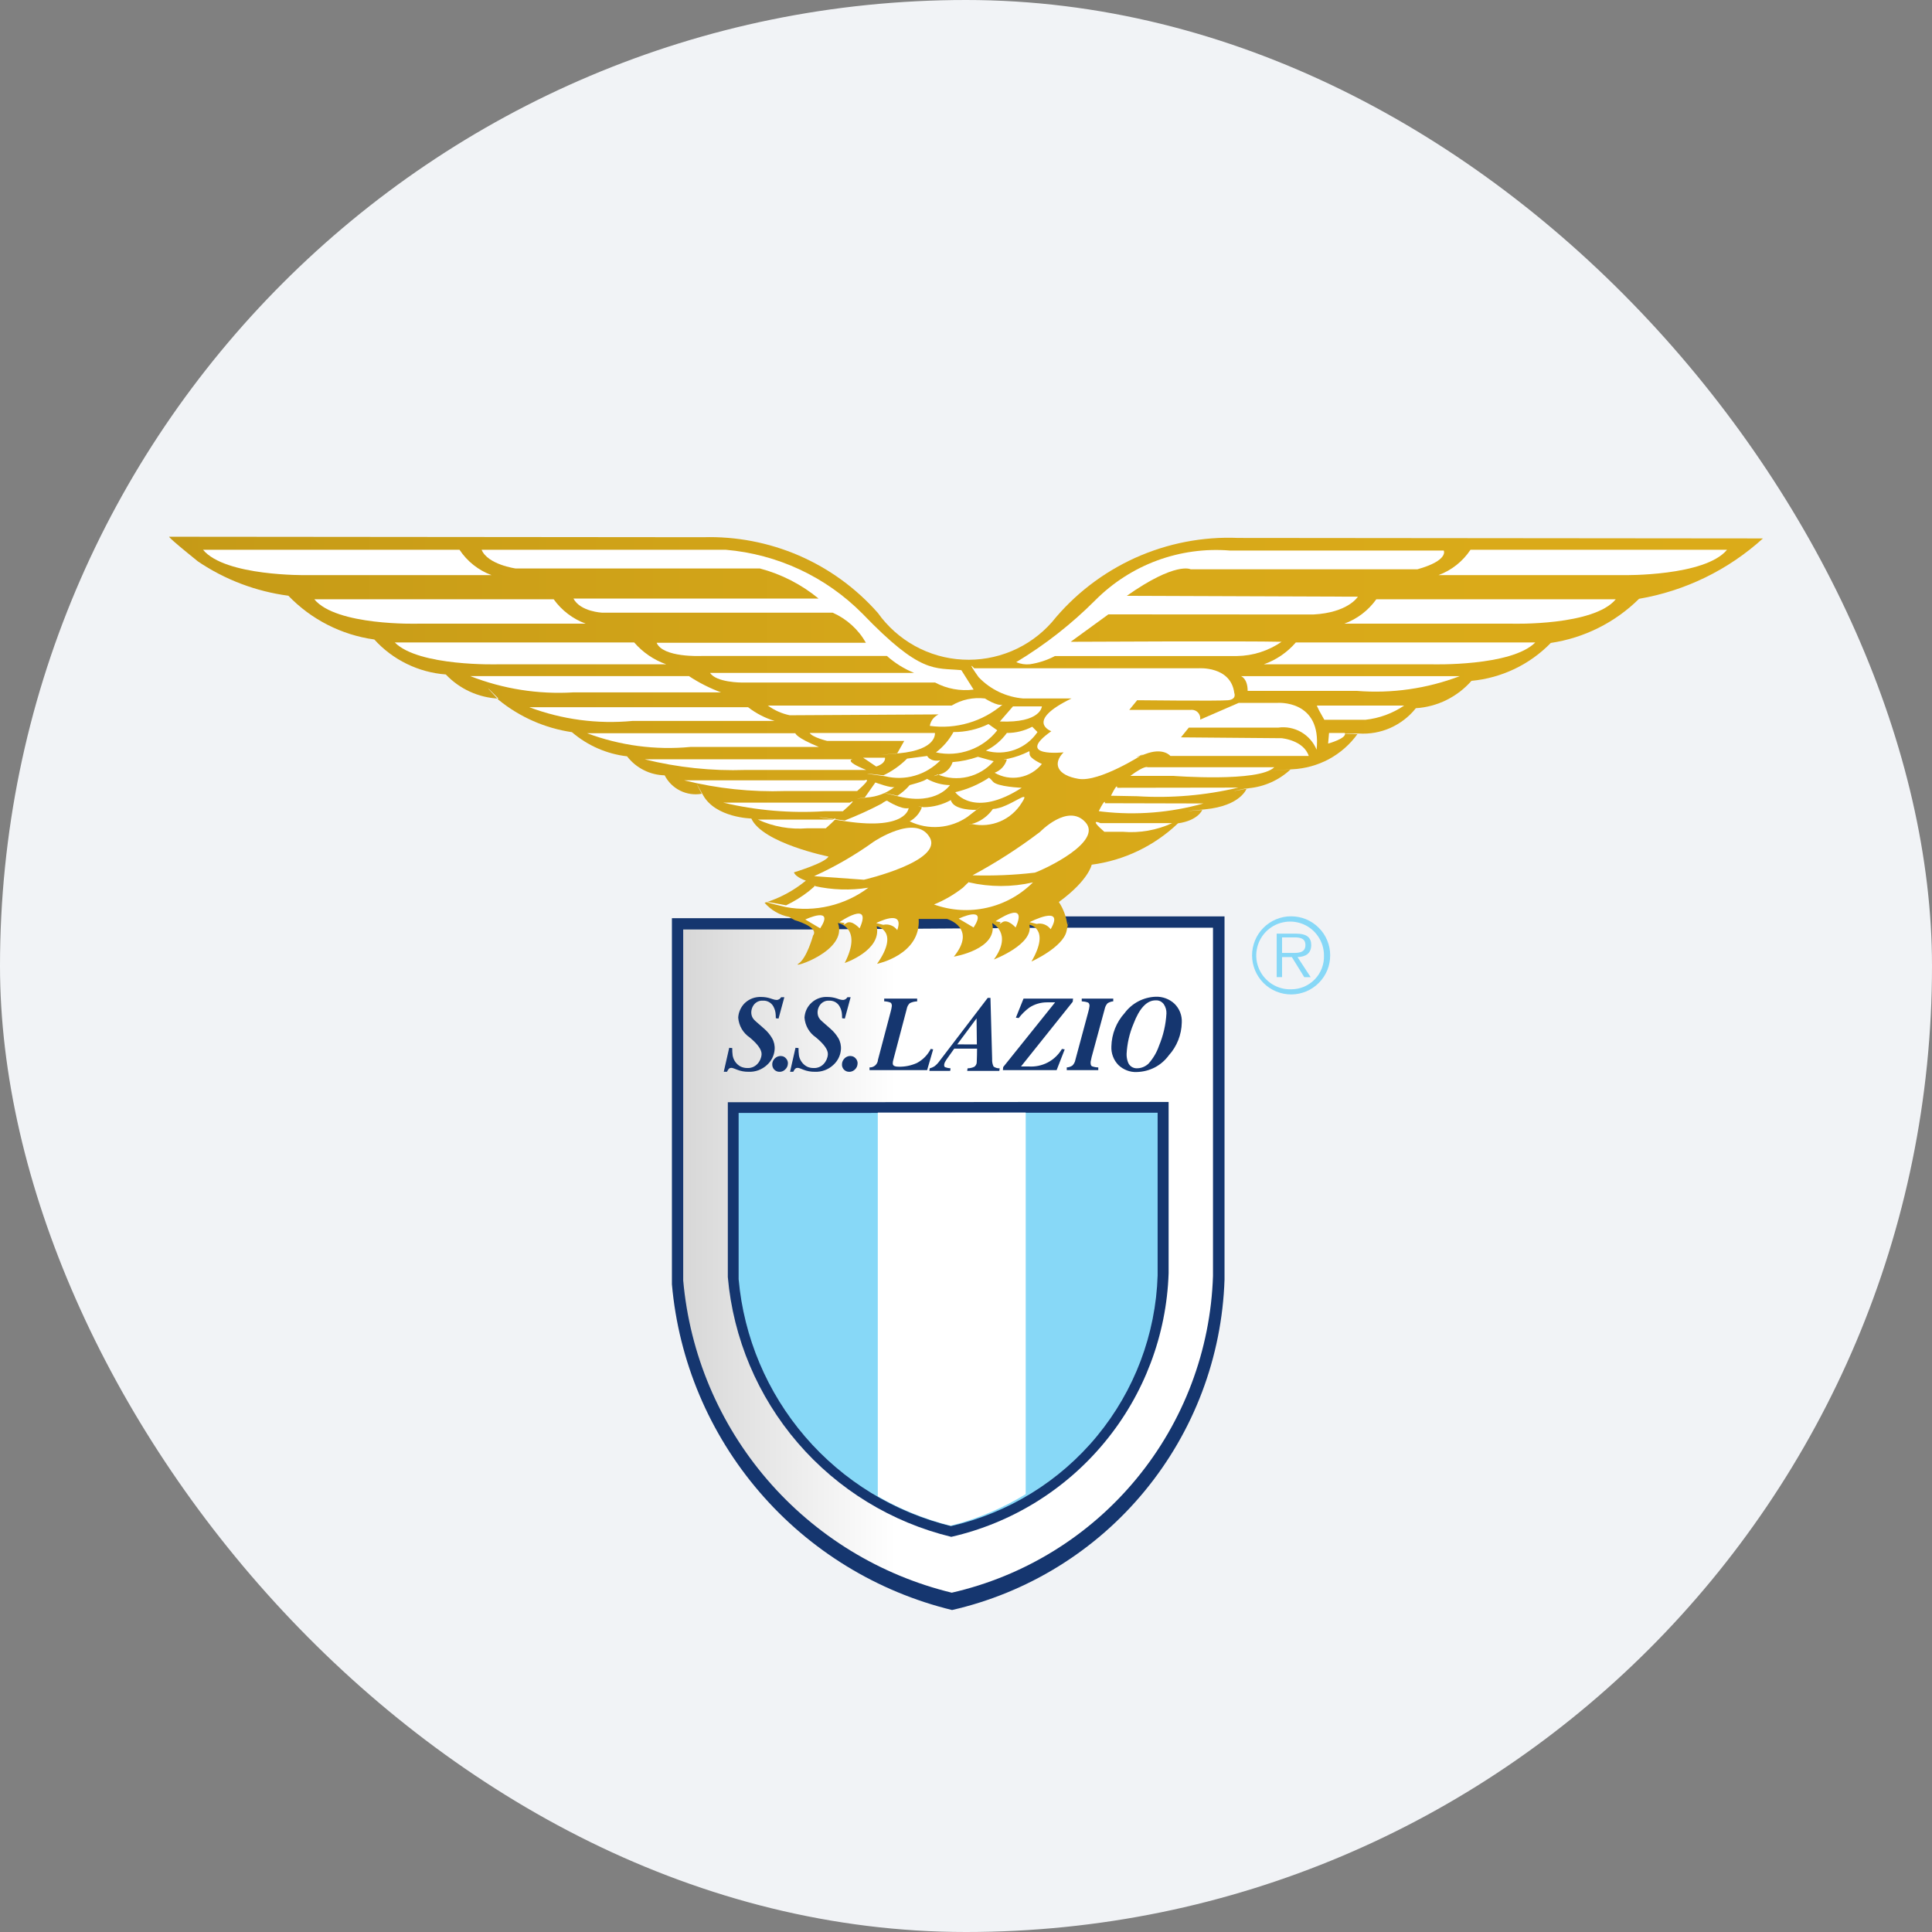
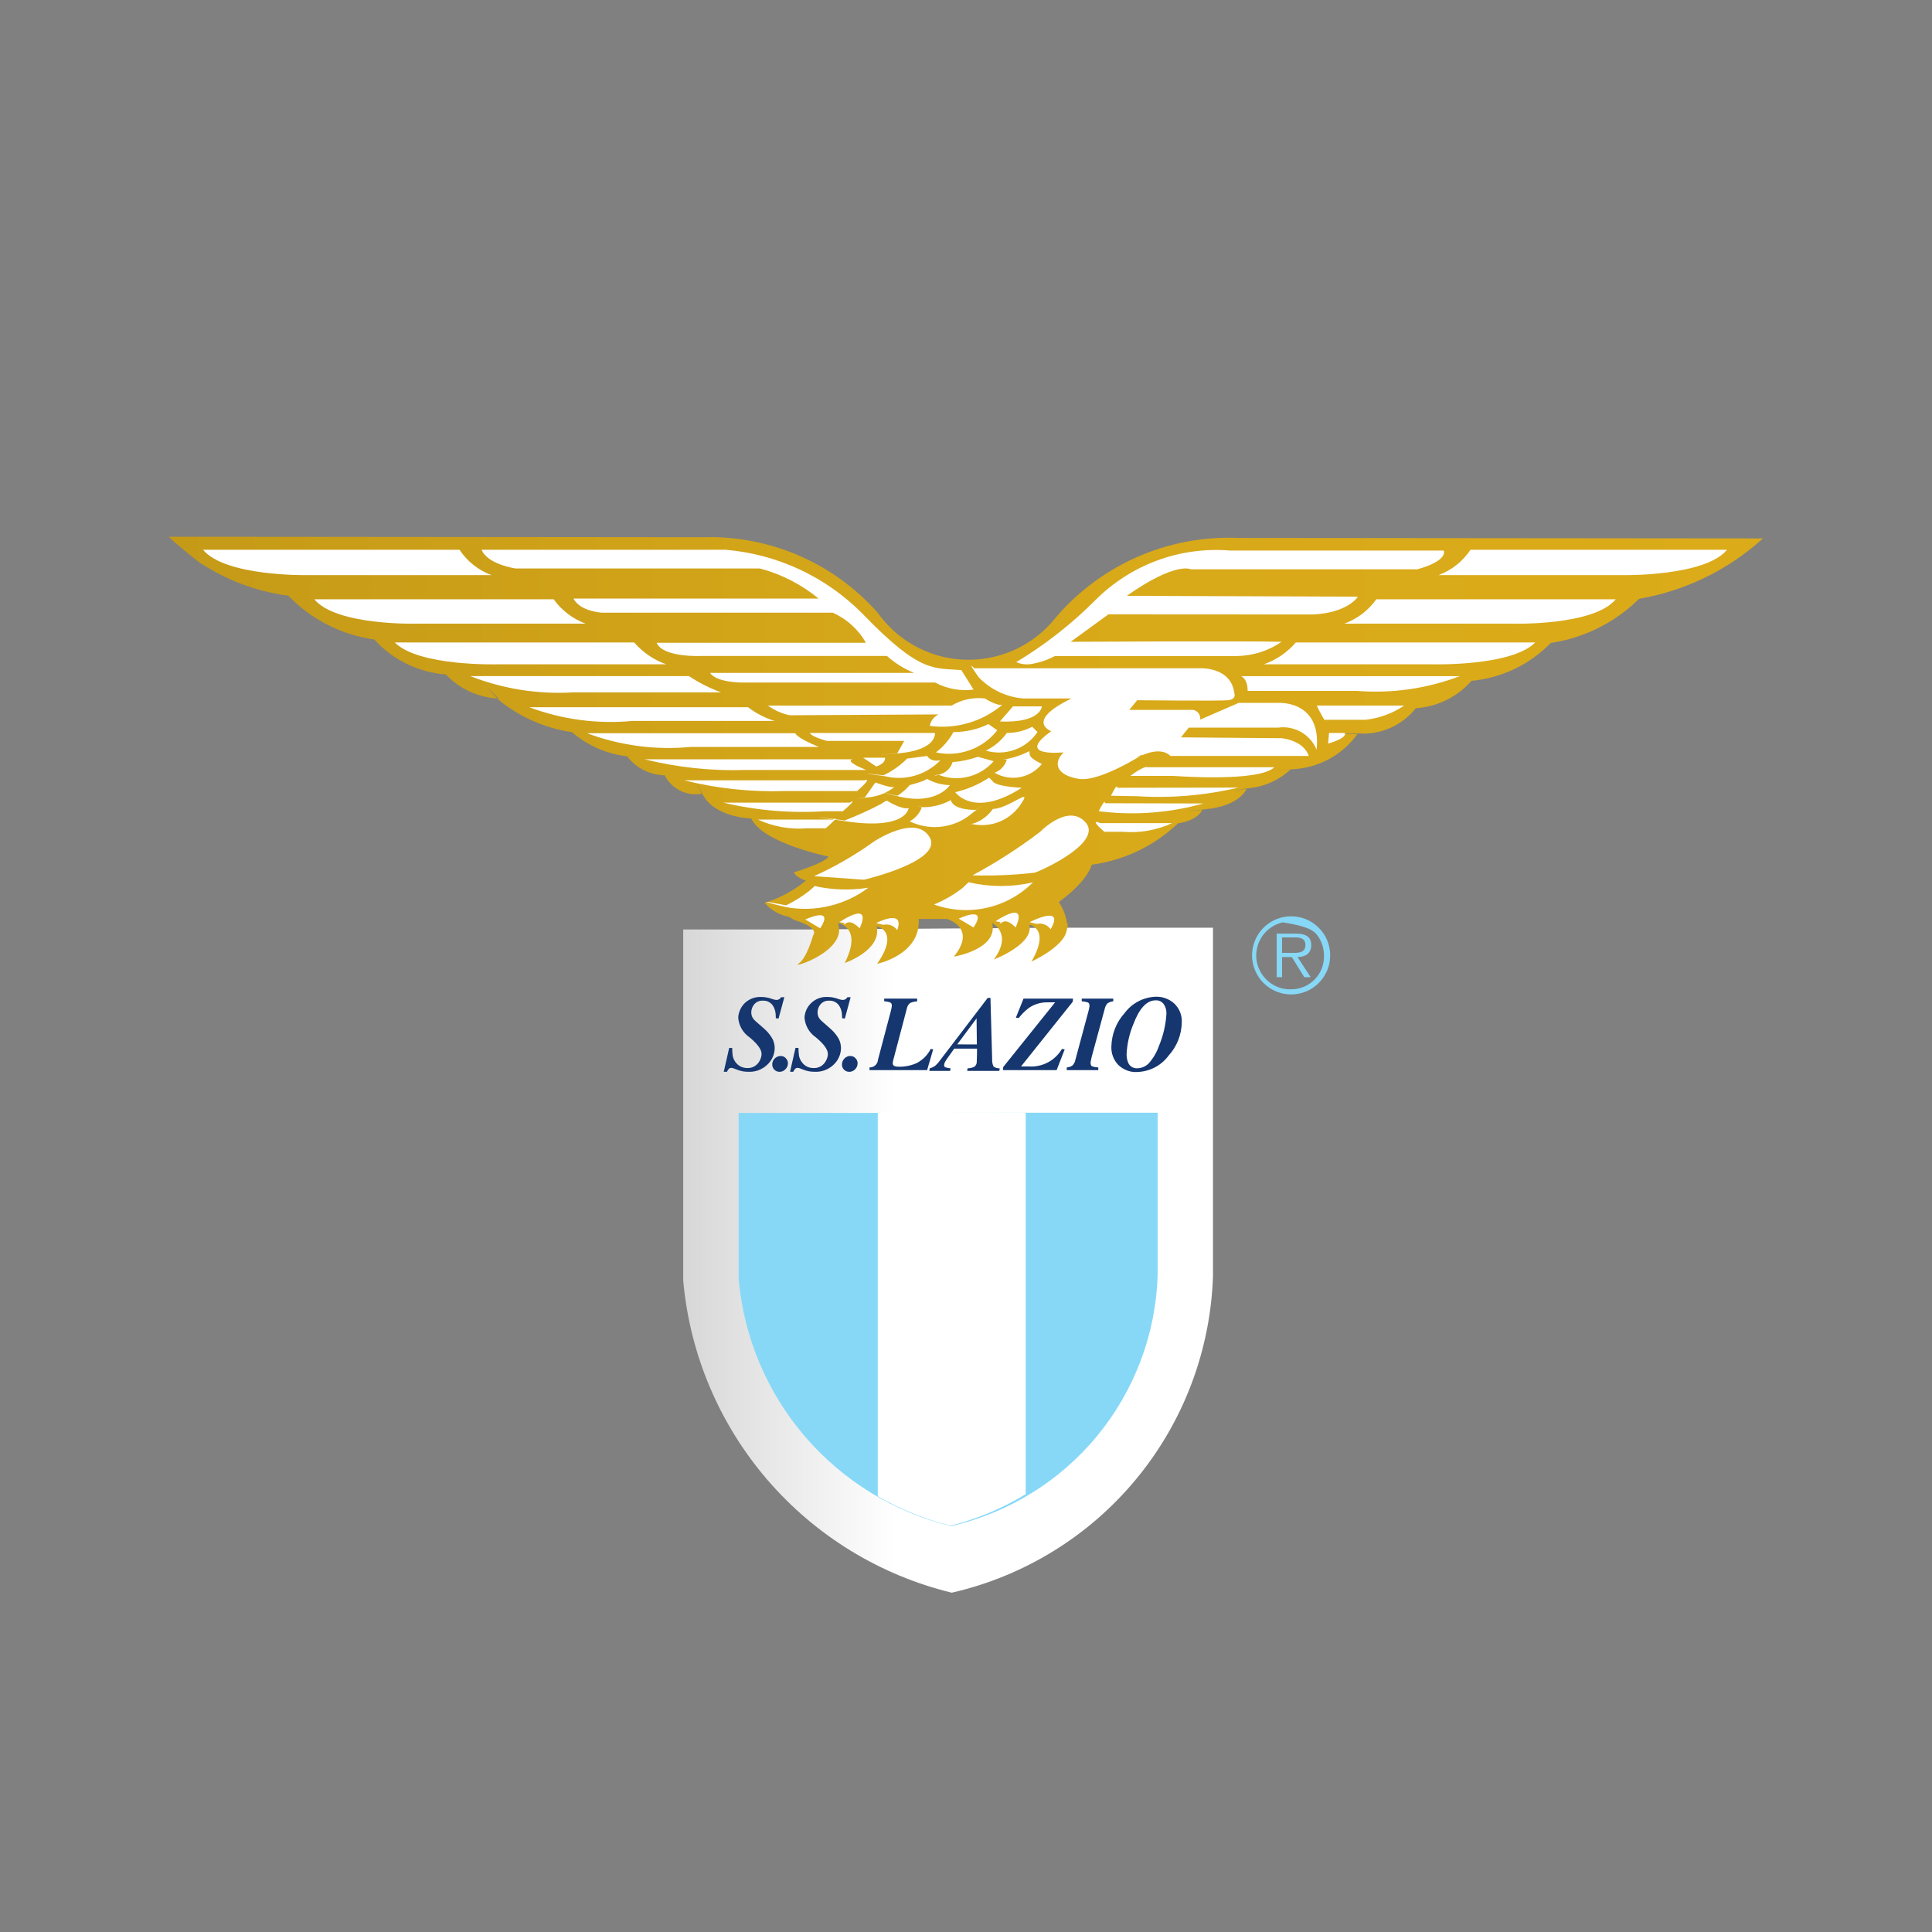
<svg xmlns="http://www.w3.org/2000/svg" width="32" height="32" viewBox="0 0 32 32" fill="none">
  <rect x="0" y="0" width="32" height="32" fill="#808080" stroke="none" />
-   <rect width="32" height="32" rx="16" fill="#F1F3F6" />
-   <path fill-rule="evenodd" clip-rule="evenodd" d="M17.552 15.178H20.282V21.193C20.24 22.476 19.774 23.708 18.958 24.698C18.142 25.689 17.02 26.381 15.769 26.667C14.529 26.365 13.414 25.683 12.582 24.715C11.749 23.747 11.241 22.543 11.129 21.272V15.208H13.254L17.553 15.178" fill="#15366F" />
  <path fill-rule="evenodd" clip-rule="evenodd" d="M17.474 15.366H20.091V21.133C20.051 22.363 19.605 23.545 18.822 24.494C18.039 25.443 16.964 26.106 15.764 26.38C14.575 26.091 13.507 25.437 12.709 24.509C11.911 23.581 11.424 22.427 11.316 21.208V15.395H13.353L17.474 15.366Z" fill="url(#paint0_linear_1441_48018)" />
-   <path fill-rule="evenodd" clip-rule="evenodd" d="M17.179 18.252H19.356V21.089C19.322 22.112 18.951 23.095 18.299 23.885C17.648 24.675 16.754 25.227 15.756 25.455C14.766 25.215 13.877 24.67 13.213 23.898C12.55 23.127 12.144 22.166 12.055 21.152V18.256H13.75L17.179 18.252Z" fill="#15366F" />
  <path fill-rule="evenodd" clip-rule="evenodd" d="M17.104 18.43H19.174V21.127C19.143 22.099 18.79 23.034 18.171 23.785C17.552 24.536 16.701 25.06 15.752 25.277C14.812 25.048 13.967 24.531 13.336 23.797C12.705 23.063 12.32 22.151 12.234 21.187V18.434H13.844L17.104 18.43Z" fill="#87D8F7" />
  <path fill-rule="evenodd" clip-rule="evenodd" d="M14.402 17.68C14.438 17.681 14.472 17.669 14.498 17.645C14.524 17.621 14.54 17.588 14.542 17.553L14.752 16.758C14.761 16.726 14.768 16.694 14.772 16.661C14.772 16.631 14.762 16.612 14.747 16.605C14.715 16.593 14.68 16.586 14.645 16.585V16.54H15.191V16.586C15.149 16.587 15.108 16.597 15.07 16.615C15.042 16.641 15.024 16.675 15.018 16.713L14.795 17.559L14.789 17.585L14.787 17.613C14.787 17.623 14.789 17.631 14.793 17.639C14.798 17.647 14.805 17.652 14.813 17.656C14.835 17.665 14.859 17.669 14.883 17.668C14.988 17.671 15.093 17.649 15.188 17.606C15.286 17.553 15.366 17.472 15.416 17.373L15.456 17.381L15.356 17.725H14.402V17.68ZM16.616 17.674L17.476 16.602H17.339C17.237 16.602 17.136 16.632 17.05 16.688C16.983 16.737 16.924 16.796 16.873 16.862L16.826 16.856L16.953 16.54H17.773L17.768 16.592L16.911 17.664H17.035C17.145 17.672 17.256 17.649 17.354 17.598C17.451 17.547 17.533 17.469 17.589 17.374L17.635 17.381L17.501 17.725H16.611L16.616 17.674ZM17.669 17.68C17.703 17.678 17.735 17.667 17.762 17.649C17.788 17.623 17.806 17.589 17.812 17.553L18.026 16.758C18.035 16.726 18.042 16.694 18.046 16.661C18.046 16.631 18.036 16.612 18.02 16.605C17.987 16.593 17.953 16.587 17.917 16.585V16.54H18.439V16.585C18.406 16.588 18.373 16.599 18.345 16.617C18.32 16.644 18.304 16.677 18.297 16.713L18.081 17.508L18.068 17.569L18.064 17.587V17.604C18.064 17.634 18.071 17.653 18.087 17.661C18.121 17.673 18.156 17.679 18.191 17.68V17.725H17.669V17.68Z" fill="#15366F" />
  <path fill-rule="evenodd" clip-rule="evenodd" d="M14.539 18.428H16.989V24.748C16.602 24.984 16.182 25.16 15.743 25.27C15.321 25.164 14.916 25 14.539 24.783V18.428Z" fill="white" />
  <path fill-rule="evenodd" clip-rule="evenodd" d="M11.988 17.751L12.078 17.355L12.128 17.359C12.127 17.4 12.13 17.441 12.135 17.482C12.142 17.521 12.157 17.558 12.181 17.591C12.204 17.623 12.235 17.649 12.27 17.667C12.304 17.682 12.34 17.69 12.377 17.69C12.408 17.692 12.439 17.686 12.468 17.675C12.497 17.663 12.523 17.645 12.544 17.623C12.585 17.58 12.61 17.524 12.614 17.465C12.619 17.391 12.554 17.297 12.418 17.184C12.364 17.147 12.318 17.099 12.285 17.042C12.252 16.985 12.232 16.921 12.227 16.855C12.232 16.764 12.272 16.677 12.337 16.613C12.374 16.579 12.416 16.552 12.463 16.535C12.51 16.518 12.559 16.511 12.609 16.513C12.661 16.513 12.712 16.521 12.761 16.537L12.804 16.551L12.834 16.559C12.843 16.561 12.851 16.562 12.86 16.562C12.877 16.563 12.894 16.558 12.908 16.549C12.92 16.54 12.93 16.529 12.938 16.517H12.991L12.895 16.871L12.85 16.865L12.848 16.807C12.846 16.758 12.832 16.71 12.808 16.667C12.791 16.637 12.765 16.612 12.735 16.596C12.704 16.579 12.669 16.572 12.634 16.574C12.605 16.572 12.575 16.578 12.549 16.591C12.522 16.604 12.499 16.624 12.482 16.648C12.46 16.679 12.447 16.716 12.444 16.754C12.441 16.791 12.449 16.829 12.468 16.861C12.482 16.881 12.498 16.901 12.518 16.917L12.661 17.042C12.711 17.086 12.753 17.137 12.787 17.194C12.821 17.252 12.836 17.32 12.83 17.387C12.822 17.485 12.776 17.575 12.703 17.64C12.662 17.678 12.614 17.707 12.561 17.727C12.508 17.746 12.452 17.755 12.396 17.752C12.332 17.753 12.267 17.741 12.207 17.717L12.164 17.7C12.155 17.696 12.145 17.693 12.134 17.69L12.114 17.687C12.107 17.687 12.099 17.688 12.092 17.69C12.085 17.693 12.078 17.697 12.072 17.702C12.06 17.717 12.049 17.734 12.041 17.752H11.988M12.835 17.529C12.854 17.511 12.877 17.499 12.902 17.494C12.928 17.488 12.954 17.491 12.978 17.5C12.994 17.507 13.007 17.517 13.018 17.53C13.03 17.542 13.038 17.556 13.044 17.572C13.049 17.587 13.052 17.604 13.05 17.62C13.048 17.656 13.032 17.69 13.005 17.714C12.987 17.732 12.964 17.745 12.939 17.75C12.913 17.755 12.887 17.753 12.863 17.743C12.848 17.736 12.834 17.727 12.822 17.714C12.811 17.702 12.802 17.687 12.797 17.671C12.792 17.655 12.79 17.638 12.791 17.621C12.793 17.586 12.809 17.553 12.835 17.529ZM13.086 17.751L13.176 17.355L13.226 17.359C13.225 17.4 13.228 17.441 13.233 17.482C13.24 17.521 13.255 17.558 13.279 17.59C13.302 17.623 13.333 17.649 13.368 17.667C13.401 17.683 13.438 17.69 13.475 17.69C13.506 17.692 13.537 17.686 13.566 17.675C13.595 17.663 13.621 17.646 13.642 17.623C13.683 17.58 13.708 17.524 13.712 17.465C13.717 17.391 13.652 17.297 13.516 17.184C13.462 17.147 13.416 17.099 13.383 17.042C13.35 16.985 13.33 16.921 13.325 16.855C13.328 16.808 13.339 16.761 13.36 16.718C13.38 16.675 13.409 16.637 13.445 16.605C13.48 16.573 13.521 16.549 13.566 16.533C13.611 16.517 13.659 16.51 13.706 16.513C13.758 16.513 13.809 16.521 13.858 16.537L13.902 16.552L13.932 16.559C13.941 16.561 13.95 16.562 13.958 16.562C13.975 16.563 13.992 16.558 14.006 16.549C14.018 16.54 14.028 16.529 14.036 16.517H14.089L13.993 16.871L13.948 16.865L13.946 16.807C13.944 16.758 13.93 16.71 13.905 16.667C13.888 16.637 13.863 16.613 13.832 16.596C13.801 16.58 13.767 16.572 13.732 16.574C13.703 16.572 13.673 16.578 13.647 16.591C13.62 16.604 13.597 16.624 13.58 16.648C13.558 16.679 13.545 16.716 13.542 16.754C13.539 16.791 13.547 16.829 13.566 16.861C13.58 16.882 13.596 16.901 13.616 16.917L13.758 17.042C13.808 17.086 13.851 17.137 13.885 17.194C13.919 17.252 13.934 17.32 13.928 17.387C13.92 17.485 13.874 17.575 13.801 17.64C13.76 17.678 13.712 17.708 13.659 17.727C13.606 17.746 13.55 17.755 13.494 17.752C13.43 17.753 13.365 17.741 13.305 17.717L13.262 17.7C13.253 17.696 13.242 17.693 13.232 17.69L13.212 17.687C13.205 17.687 13.197 17.688 13.19 17.69C13.183 17.693 13.176 17.697 13.17 17.702C13.158 17.717 13.147 17.734 13.139 17.752H13.086M13.989 17.529C14.008 17.511 14.031 17.499 14.056 17.493C14.082 17.488 14.108 17.491 14.132 17.5C14.148 17.507 14.161 17.517 14.172 17.53C14.184 17.542 14.193 17.556 14.198 17.572C14.204 17.587 14.206 17.604 14.204 17.62C14.202 17.656 14.187 17.69 14.16 17.714C14.142 17.732 14.118 17.745 14.093 17.75C14.068 17.755 14.041 17.753 14.017 17.743C14.002 17.736 13.988 17.727 13.976 17.714C13.965 17.702 13.957 17.687 13.951 17.671C13.946 17.655 13.944 17.638 13.946 17.621C13.948 17.586 13.964 17.553 13.99 17.529M18.627 16.78C18.687 16.699 18.764 16.633 18.853 16.586C18.942 16.539 19.041 16.513 19.141 16.509C19.256 16.505 19.368 16.546 19.452 16.624C19.494 16.665 19.526 16.713 19.547 16.767C19.568 16.821 19.577 16.878 19.574 16.936C19.57 17.137 19.494 17.331 19.359 17.48C19.298 17.563 19.219 17.632 19.127 17.68C19.036 17.727 18.934 17.753 18.831 17.756C18.775 17.759 18.719 17.75 18.667 17.73C18.614 17.71 18.566 17.68 18.525 17.641C18.485 17.6 18.454 17.552 18.434 17.498C18.414 17.445 18.405 17.388 18.408 17.331C18.413 17.127 18.49 16.931 18.627 16.78ZM18.681 17.588C18.691 17.62 18.712 17.648 18.739 17.667C18.767 17.686 18.8 17.696 18.833 17.694C18.903 17.694 18.971 17.666 19.023 17.617C19.1 17.531 19.16 17.43 19.197 17.321C19.268 17.151 19.31 16.969 19.32 16.785C19.322 16.731 19.306 16.678 19.276 16.633C19.261 16.612 19.24 16.595 19.217 16.583C19.193 16.572 19.166 16.567 19.14 16.569C18.995 16.569 18.872 16.699 18.773 16.961C18.707 17.118 18.669 17.286 18.66 17.456C18.659 17.501 18.666 17.546 18.681 17.588ZM16.18 17.299L16.175 16.868L15.855 17.298L16.18 17.299ZM15.399 17.695C15.426 17.688 15.452 17.677 15.475 17.663C15.51 17.637 15.54 17.605 15.565 17.569L16.36 16.528H16.405L16.433 17.541C16.43 17.584 16.438 17.627 16.457 17.666C16.487 17.686 16.522 17.696 16.558 17.695L16.552 17.737H16.02L16.026 17.695C16.064 17.694 16.102 17.686 16.136 17.67C16.149 17.662 16.159 17.65 16.166 17.637C16.174 17.623 16.178 17.608 16.178 17.593C16.181 17.518 16.183 17.444 16.183 17.369H15.805L15.677 17.549C15.668 17.562 15.66 17.575 15.653 17.589C15.646 17.602 15.642 17.615 15.639 17.629C15.636 17.654 15.641 17.669 15.654 17.676C15.683 17.686 15.713 17.693 15.744 17.695L15.738 17.737H15.393L15.399 17.695Z" fill="#15366F" />
  <path fill-rule="evenodd" clip-rule="evenodd" d="M13.162 15.24L13.069 15.187C12.912 15.157 12.769 15.074 12.664 14.953C12.914 14.877 13.146 14.752 13.348 14.586C13.348 14.586 13.181 14.533 13.15 14.449C13.15 14.449 13.671 14.292 13.722 14.187C13.722 14.187 12.632 13.967 12.444 13.557C12.444 13.557 11.851 13.546 11.643 13.167C11.435 12.79 11.623 13.147 11.623 13.147C11.502 13.169 11.377 13.151 11.266 13.096C11.155 13.041 11.065 12.952 11.009 12.842C10.889 12.839 10.77 12.81 10.662 12.755C10.554 12.701 10.46 12.623 10.386 12.527C10.049 12.488 9.73 12.348 9.473 12.127C9.026 12.061 8.606 11.876 8.257 11.591C7.873 11.181 8.257 11.571 8.257 11.571C7.925 11.555 7.612 11.412 7.384 11.171C6.929 11.137 6.505 10.929 6.2 10.592C5.657 10.517 5.155 10.261 4.776 9.867C4.24 9.796 3.727 9.602 3.28 9.3C2.72 8.849 2.806 8.89 2.806 8.89L11.648 8.898C12.192 8.882 12.734 8.986 13.234 9.202C13.734 9.419 14.18 9.743 14.54 10.152C14.701 10.378 14.911 10.565 15.153 10.699C15.396 10.833 15.667 10.911 15.944 10.925C16.221 10.94 16.498 10.892 16.754 10.785C17.01 10.678 17.238 10.514 17.422 10.306C17.792 9.848 18.264 9.484 18.8 9.241C19.336 8.999 19.922 8.885 20.509 8.91L29.2 8.918C28.625 9.44 27.913 9.787 27.148 9.918C26.751 10.311 26.238 10.567 25.686 10.649C25.337 11.008 24.871 11.23 24.372 11.277C24.256 11.409 24.115 11.517 23.957 11.595C23.799 11.673 23.627 11.719 23.451 11.73C23.339 11.871 23.195 11.982 23.03 12.056C22.866 12.129 22.686 12.161 22.506 12.149C21.814 12.159 22.483 12.16 22.483 12.16C22.358 12.332 22.196 12.474 22.009 12.575C21.821 12.675 21.613 12.732 21.401 12.742C20.64 12.799 21.378 12.742 21.378 12.742C21.188 12.92 20.945 13.03 20.686 13.055C20.157 13.16 20.651 13.055 20.651 13.055C20.651 13.055 20.559 13.347 19.96 13.405C19.36 13.462 19.913 13.415 19.913 13.415C19.913 13.415 19.846 13.59 19.511 13.637C19.119 14.011 18.619 14.251 18.082 14.322C18.082 14.322 18.032 14.58 17.538 14.94C17.615 15.057 17.664 15.192 17.68 15.332V15.324C17.68 15.324 17.724 15.157 17.665 15.424C17.605 15.692 17.084 15.926 17.084 15.926C17.407 15.371 17.049 15.317 17.049 15.317C17.13 15.638 16.462 15.892 16.462 15.892C16.779 15.457 16.434 15.29 16.434 15.29C16.535 15.725 15.799 15.845 15.799 15.845C16.189 15.363 15.685 15.221 15.685 15.221H15.216C15.255 15.816 14.527 15.964 14.527 15.964C14.912 15.416 14.521 15.342 14.521 15.342C14.607 15.743 13.991 15.95 13.991 15.95C14.296 15.355 13.879 15.288 13.879 15.288C14.05 15.756 13.085 16.05 13.223 15.963C13.363 15.876 13.467 15.495 13.467 15.495C13.573 15.355 13.162 15.24 13.162 15.24" fill="url(#paint1_linear_1441_48018)" />
  <path fill-rule="evenodd" clip-rule="evenodd" d="M7.611 9.106C7.739 9.299 7.925 9.446 8.142 9.526H5.07C5.07 9.526 3.727 9.547 3.363 9.106H7.611ZM9.171 9.926C9.303 10.111 9.489 10.252 9.702 10.33H6.914C6.914 10.33 5.57 10.368 5.206 9.926H9.171ZM10.504 10.641C10.647 10.806 10.83 10.931 11.035 11.003H8.247C8.247 11.003 6.934 11.041 6.539 10.641H10.504ZM11.412 11.199C11.578 11.309 11.757 11.399 11.943 11.468H9.496C8.914 11.503 8.331 11.411 7.788 11.198H11.412M12.391 11.714C12.523 11.816 12.671 11.893 12.831 11.941H10.475C9.896 11.996 9.312 11.918 8.767 11.714H12.391ZM13.174 12.145C13.174 12.145 13.179 12.215 13.564 12.372H11.434C10.855 12.427 10.271 12.349 9.725 12.145H13.175M14.124 12.576C14.124 12.576 13.961 12.596 14.347 12.753H12.35C11.787 12.772 11.223 12.712 10.675 12.576H14.124ZM14.316 12.925C14.316 12.925 14.474 12.86 14.197 13.102H13.007C12.444 13.121 11.88 13.061 11.333 12.925H14.316ZM14.078 13.293C14.078 13.293 14.237 13.195 13.96 13.437H13.653C13.091 13.472 12.527 13.424 11.979 13.294H14.079M13.795 13.575C13.795 13.575 13.953 13.477 13.677 13.719H13.37C13.09 13.742 12.809 13.693 12.554 13.575H13.795ZM24.356 9.106C24.228 9.299 24.042 9.446 23.826 9.526H26.897C26.897 9.526 28.241 9.547 28.605 9.106H24.356ZM22.796 9.926C22.664 10.111 22.48 10.252 22.266 10.33H25.054C25.054 10.33 26.398 10.368 26.762 9.926H22.796ZM21.463 10.641C21.321 10.806 21.138 10.931 20.933 11.003H23.721C23.721 11.003 25.033 11.041 25.429 10.641H21.463ZM20.555 11.199C20.555 11.199 20.665 11.236 20.665 11.443H22.471C23.052 11.49 23.635 11.406 24.179 11.199H20.555ZM18.503 13.048C18.503 13.048 18.517 12.945 18.401 13.18L18.837 13.188C19.399 13.223 19.963 13.175 20.511 13.045L18.503 13.048ZM18.227 13.634C18.227 13.634 18.014 13.536 18.291 13.777H18.597C18.877 13.801 19.159 13.751 19.414 13.634H18.227Z" fill="white" />
  <path fill-rule="evenodd" clip-rule="evenodd" d="M16.138 11.069H19.85C19.85 11.069 20.386 11.027 20.444 11.479C20.444 11.479 20.488 11.582 20.342 11.598C20.197 11.613 18.835 11.598 18.835 11.598L18.704 11.758H19.719C19.752 11.754 19.786 11.761 19.814 11.778C19.842 11.796 19.863 11.823 19.873 11.854C19.88 11.875 19.882 11.898 19.879 11.919L20.517 11.642H21.155C21.155 11.642 21.895 11.582 21.807 12.418C21.757 12.294 21.666 12.192 21.551 12.125C21.435 12.059 21.301 12.033 21.169 12.052H19.69L19.56 12.213L21.227 12.227C21.227 12.227 21.59 12.257 21.677 12.521H19.385C19.385 12.521 19.269 12.373 18.965 12.491C18.661 12.608 18.936 12.491 18.936 12.491C18.936 12.491 18.211 12.96 17.863 12.9C17.515 12.842 17.428 12.652 17.616 12.461C17.616 12.461 16.79 12.55 17.413 12.111C17.413 12.111 16.963 11.95 17.747 11.569H16.949C16.668 11.546 16.404 11.421 16.209 11.216C15.992 10.909 16.137 11.07 16.137 11.07" fill="white" />
  <path fill-rule="evenodd" clip-rule="evenodd" d="M19.007 12.708C19.007 12.708 18.968 12.668 18.722 12.851H19.432C19.432 12.851 20.853 12.961 21.106 12.708H19.006M21.816 11.686C21.816 11.686 21.781 11.656 21.935 11.922H22.615C22.845 11.897 23.066 11.816 23.258 11.686H21.816ZM18.301 13.304C18.301 13.304 18.316 13.201 18.199 13.435L18.257 13.443C18.819 13.507 19.387 13.461 19.932 13.308L18.302 13.304M22.013 12.14L21.998 12.316C21.998 12.316 22.318 12.228 22.274 12.14H22.014M8.542 9.416C8.542 9.416 8.078 9.352 7.977 9.106H12.022C12.877 9.179 13.679 9.553 14.284 10.163C15.256 11.173 15.474 11.056 15.923 11.1L16.126 11.422C15.906 11.45 15.683 11.409 15.488 11.305H12.283C12.283 11.305 11.863 11.305 11.761 11.145H15.14C14.975 11.078 14.823 10.983 14.69 10.865H11.616C11.616 10.865 10.978 10.895 10.876 10.646H14.342C14.217 10.425 14.024 10.251 13.792 10.148H9.977C9.977 10.148 9.614 10.134 9.498 9.914H13.558C13.274 9.68 12.943 9.51 12.587 9.416H8.541M13.081 11.847C12.95 11.82 12.826 11.765 12.718 11.686H15.763C15.929 11.586 16.123 11.546 16.314 11.569C16.314 11.569 16.517 11.7 16.604 11.671C16.439 11.811 16.247 11.915 16.04 11.975C15.832 12.036 15.615 12.052 15.401 12.023C15.407 11.982 15.424 11.944 15.449 11.91C15.475 11.877 15.508 11.851 15.546 11.833L13.081 11.847ZM16.778 11.7H17.257C17.257 11.7 17.242 11.979 16.561 11.95L16.778 11.7ZM17.097 12.037C16.967 12.105 16.823 12.141 16.677 12.14C16.586 12.265 16.467 12.366 16.329 12.433C16.485 12.479 16.653 12.474 16.806 12.419C16.96 12.364 17.092 12.261 17.184 12.125L17.097 12.037ZM16.372 11.993C16.192 12.081 15.993 12.126 15.792 12.125C15.72 12.257 15.622 12.371 15.502 12.462C15.688 12.503 15.883 12.49 16.062 12.425C16.242 12.361 16.4 12.247 16.518 12.096L16.372 11.993ZM17.039 12.447C16.933 12.5 16.821 12.54 16.706 12.565C16.546 12.594 16.677 12.579 16.677 12.579C16.662 12.63 16.637 12.675 16.601 12.714C16.566 12.752 16.522 12.781 16.474 12.799C16.6 12.873 16.748 12.899 16.892 12.872C17.036 12.845 17.165 12.768 17.257 12.653C17.257 12.653 17.054 12.565 17.054 12.491C17.054 12.418 17.039 12.448 17.039 12.448M16.198 12.535C16.062 12.582 15.921 12.612 15.778 12.623C15.762 12.674 15.734 12.719 15.696 12.755C15.658 12.791 15.611 12.816 15.56 12.828C15.372 12.887 15.532 12.828 15.532 12.828C15.69 12.893 15.864 12.906 16.03 12.867C16.197 12.827 16.346 12.737 16.459 12.608L16.198 12.535ZM16.372 12.887C16.204 12.997 16.017 13.076 15.822 13.121C15.822 13.121 16.126 13.561 16.923 13.048C16.923 13.048 16.517 13.033 16.445 12.945C16.372 12.858 16.372 12.887 16.372 12.887ZM16.445 13.4C16.369 13.508 16.263 13.59 16.14 13.634C15.966 13.678 16.097 13.648 16.097 13.648C16.254 13.683 16.418 13.668 16.566 13.605C16.714 13.542 16.838 13.435 16.923 13.297C17.097 13.033 16.72 13.386 16.445 13.4Z" fill="white" />
  <path fill-rule="evenodd" clip-rule="evenodd" d="M16.169 13.414C16.169 13.414 15.792 13.428 15.749 13.252C15.611 13.328 15.456 13.369 15.299 13.37C15.125 13.339 15.27 13.37 15.27 13.37C15.233 13.47 15.161 13.553 15.067 13.604C15.219 13.677 15.387 13.709 15.555 13.696C15.723 13.683 15.885 13.626 16.024 13.53C16.459 13.194 16.169 13.414 16.169 13.414ZM15.357 12.902C15.473 12.966 15.602 13.002 15.734 13.004C15.734 13.004 15.517 13.341 14.894 13.194C14.27 13.047 14.864 13.18 14.864 13.18C14.94 13.132 15.009 13.072 15.067 13.004C15.147 12.983 15.224 12.96 15.299 12.931L15.357 12.9M15.357 12.52C15.357 12.52 15.401 12.623 15.575 12.594C15.459 12.713 15.313 12.801 15.153 12.847C14.993 12.894 14.823 12.897 14.661 12.857C14.009 12.77 14.632 12.842 14.632 12.842C14.778 12.773 14.91 12.679 15.024 12.565L15.358 12.521" fill="white" />
  <path fill-rule="evenodd" clip-rule="evenodd" d="M14.498 12.96C14.498 12.96 14.774 13.063 14.818 13.033C14.685 13.137 14.523 13.199 14.354 13.209C14.02 13.253 14.324 13.209 14.324 13.209L14.499 12.96M14.702 13.268C14.702 13.268 14.934 13.414 15.05 13.385C15.05 13.385 15.02 13.751 14.02 13.605C13.02 13.458 13.991 13.59 13.991 13.59C14.2 13.508 14.403 13.416 14.601 13.312C14.701 13.238 14.701 13.268 14.701 13.268M15.485 12.14C15.485 12.14 15.528 12.418 14.89 12.477C14.252 12.535 14.861 12.477 14.861 12.477L14.977 12.272H13.701C13.701 12.272 13.455 12.213 13.411 12.14H15.485ZM14.296 12.55H14.658C14.658 12.55 14.682 12.64 14.513 12.696L14.296 12.55ZM13.484 14.512C13.831 14.355 14.161 14.164 14.47 13.942C14.47 13.942 15.166 13.472 15.398 13.868C15.63 14.264 14.31 14.571 14.31 14.571L13.484 14.512ZM13.484 14.674C13.779 14.741 14.084 14.751 14.383 14.703C14.191 14.848 13.97 14.951 13.736 15.006C13.501 15.062 13.257 15.068 13.02 15.025C12.28 14.849 13.02 14.995 13.02 14.995C13.153 14.931 13.28 14.853 13.397 14.761C13.557 14.63 13.484 14.674 13.484 14.674ZM13.338 15.23C13.338 15.23 13.832 14.996 13.585 15.376L13.338 15.23ZM13.904 15.274C13.904 15.274 14.455 14.894 14.238 15.377C14.238 15.377 14.108 15.23 14.02 15.289C13.933 15.347 13.991 15.289 13.991 15.289L13.904 15.274ZM14.513 15.289C14.513 15.289 14.992 15.039 14.861 15.406C14.836 15.37 14.8 15.342 14.759 15.327C14.717 15.311 14.672 15.308 14.629 15.318L14.513 15.289ZM16.108 14.498C16.499 14.288 16.872 14.048 17.225 13.78C17.225 13.78 17.689 13.297 17.979 13.62C18.269 13.941 17.312 14.395 17.138 14.454C16.797 14.494 16.452 14.508 16.108 14.498ZM16.05 14.615C16.399 14.695 16.76 14.695 17.109 14.615C16.899 14.825 16.633 14.972 16.343 15.036C16.053 15.101 15.75 15.082 15.47 14.981C15.642 14.911 15.803 14.817 15.949 14.703C16.079 14.571 16.05 14.615 16.05 14.615Z" fill="white" />
  <path fill-rule="evenodd" clip-rule="evenodd" d="M15.879 15.216C15.879 15.216 16.372 14.981 16.126 15.362L15.879 15.216ZM16.488 15.26C16.488 15.26 17.039 14.879 16.822 15.362C16.822 15.362 16.692 15.216 16.604 15.274C16.517 15.333 16.575 15.274 16.575 15.274L16.488 15.259V15.26ZM17.054 15.274C17.054 15.274 17.648 14.967 17.402 15.391C17.376 15.355 17.341 15.328 17.299 15.312C17.258 15.296 17.213 15.293 17.17 15.303L17.054 15.274ZM16.832 10.967C17.309 10.68 17.749 10.335 18.142 9.941C18.432 9.65 18.782 9.425 19.167 9.283C19.553 9.141 19.965 9.085 20.375 9.119H23.913C23.913 9.119 24 9.282 23.478 9.429H19.721C19.721 9.429 19.475 9.297 18.663 9.869L22.491 9.883C22.491 9.883 22.331 10.148 21.751 10.178L18.358 10.176L17.734 10.63C17.734 10.63 20.664 10.615 21.227 10.63C21.009 10.78 20.753 10.862 20.489 10.866H17.473C17.343 10.935 17.203 10.98 17.058 11.002C16.98 11.01 16.903 10.998 16.832 10.967Z" fill="white" />
-   <path fill-rule="evenodd" clip-rule="evenodd" d="M21.387 16.471C21.472 16.471 21.556 16.453 21.635 16.421C21.713 16.388 21.784 16.34 21.844 16.28C21.904 16.22 21.951 16.148 21.984 16.07C22.016 15.991 22.032 15.907 22.032 15.822C22.032 15.737 22.015 15.653 21.982 15.574C21.95 15.496 21.902 15.425 21.841 15.365C21.781 15.305 21.71 15.258 21.631 15.225C21.552 15.193 21.468 15.177 21.383 15.177C21.212 15.177 21.047 15.246 20.926 15.368C20.805 15.489 20.738 15.654 20.738 15.826C20.739 15.997 20.808 16.162 20.929 16.283C21.051 16.404 21.216 16.471 21.387 16.471ZM21.387 16.386C21.276 16.39 21.166 16.36 21.071 16.301C20.976 16.241 20.901 16.155 20.856 16.053C20.81 15.951 20.796 15.838 20.816 15.728C20.835 15.618 20.887 15.517 20.964 15.436C21.042 15.356 21.141 15.3 21.25 15.277C21.36 15.253 21.473 15.263 21.577 15.304C21.681 15.346 21.77 15.417 21.832 15.51C21.895 15.602 21.929 15.711 21.929 15.823C21.932 15.896 21.92 15.968 21.894 16.037C21.868 16.105 21.829 16.167 21.778 16.22C21.727 16.272 21.667 16.314 21.6 16.343C21.532 16.371 21.46 16.386 21.387 16.386ZM21.491 15.852C21.619 15.849 21.718 15.796 21.718 15.654C21.718 15.534 21.653 15.464 21.462 15.464H21.146V16.184H21.235V15.852H21.397L21.603 16.185H21.709L21.491 15.852ZM21.235 15.782V15.526H21.442C21.53 15.526 21.622 15.54 21.622 15.653C21.622 15.799 21.472 15.783 21.37 15.783H21.235" fill="#87D8F7" />
+   <path fill-rule="evenodd" clip-rule="evenodd" d="M21.387 16.471C21.472 16.471 21.556 16.453 21.635 16.421C21.713 16.388 21.784 16.34 21.844 16.28C21.904 16.22 21.951 16.148 21.984 16.07C22.016 15.991 22.032 15.907 22.032 15.822C22.032 15.737 22.015 15.653 21.982 15.574C21.95 15.496 21.902 15.425 21.841 15.365C21.781 15.305 21.71 15.258 21.631 15.225C21.552 15.193 21.468 15.177 21.383 15.177C21.212 15.177 21.047 15.246 20.926 15.368C20.805 15.489 20.738 15.654 20.738 15.826C20.739 15.997 20.808 16.162 20.929 16.283C21.051 16.404 21.216 16.471 21.387 16.471ZM21.387 16.386C21.276 16.39 21.166 16.36 21.071 16.301C20.976 16.241 20.901 16.155 20.856 16.053C20.81 15.951 20.796 15.838 20.816 15.728C20.835 15.618 20.887 15.517 20.964 15.436C21.042 15.356 21.141 15.3 21.25 15.277C21.681 15.346 21.77 15.417 21.832 15.51C21.895 15.602 21.929 15.711 21.929 15.823C21.932 15.896 21.92 15.968 21.894 16.037C21.868 16.105 21.829 16.167 21.778 16.22C21.727 16.272 21.667 16.314 21.6 16.343C21.532 16.371 21.46 16.386 21.387 16.386ZM21.491 15.852C21.619 15.849 21.718 15.796 21.718 15.654C21.718 15.534 21.653 15.464 21.462 15.464H21.146V16.184H21.235V15.852H21.397L21.603 16.185H21.709L21.491 15.852ZM21.235 15.782V15.526H21.442C21.53 15.526 21.622 15.54 21.622 15.653C21.622 15.799 21.472 15.783 21.37 15.783H21.235" fill="#87D8F7" />
  <defs>
    <linearGradient id="paint0_linear_1441_48018" x1="11.316" y1="20.873" x2="20.091" y2="20.873" gradientUnits="userSpaceOnUse">
      <stop stop-color="#D7D7D7" />
      <stop offset="0.4" stop-color="white" />
      <stop offset="1" stop-color="white" />
    </linearGradient>
    <linearGradient id="paint1_linear_1441_48018" x1="2.801" y1="12.434" x2="29.198" y2="12.434" gradientUnits="userSpaceOnUse">
      <stop stop-color="#C59A17" />
      <stop offset="0.5" stop-color="#D7A819" />
      <stop offset="1" stop-color="#DBAB19" />
    </linearGradient>
  </defs>
</svg>